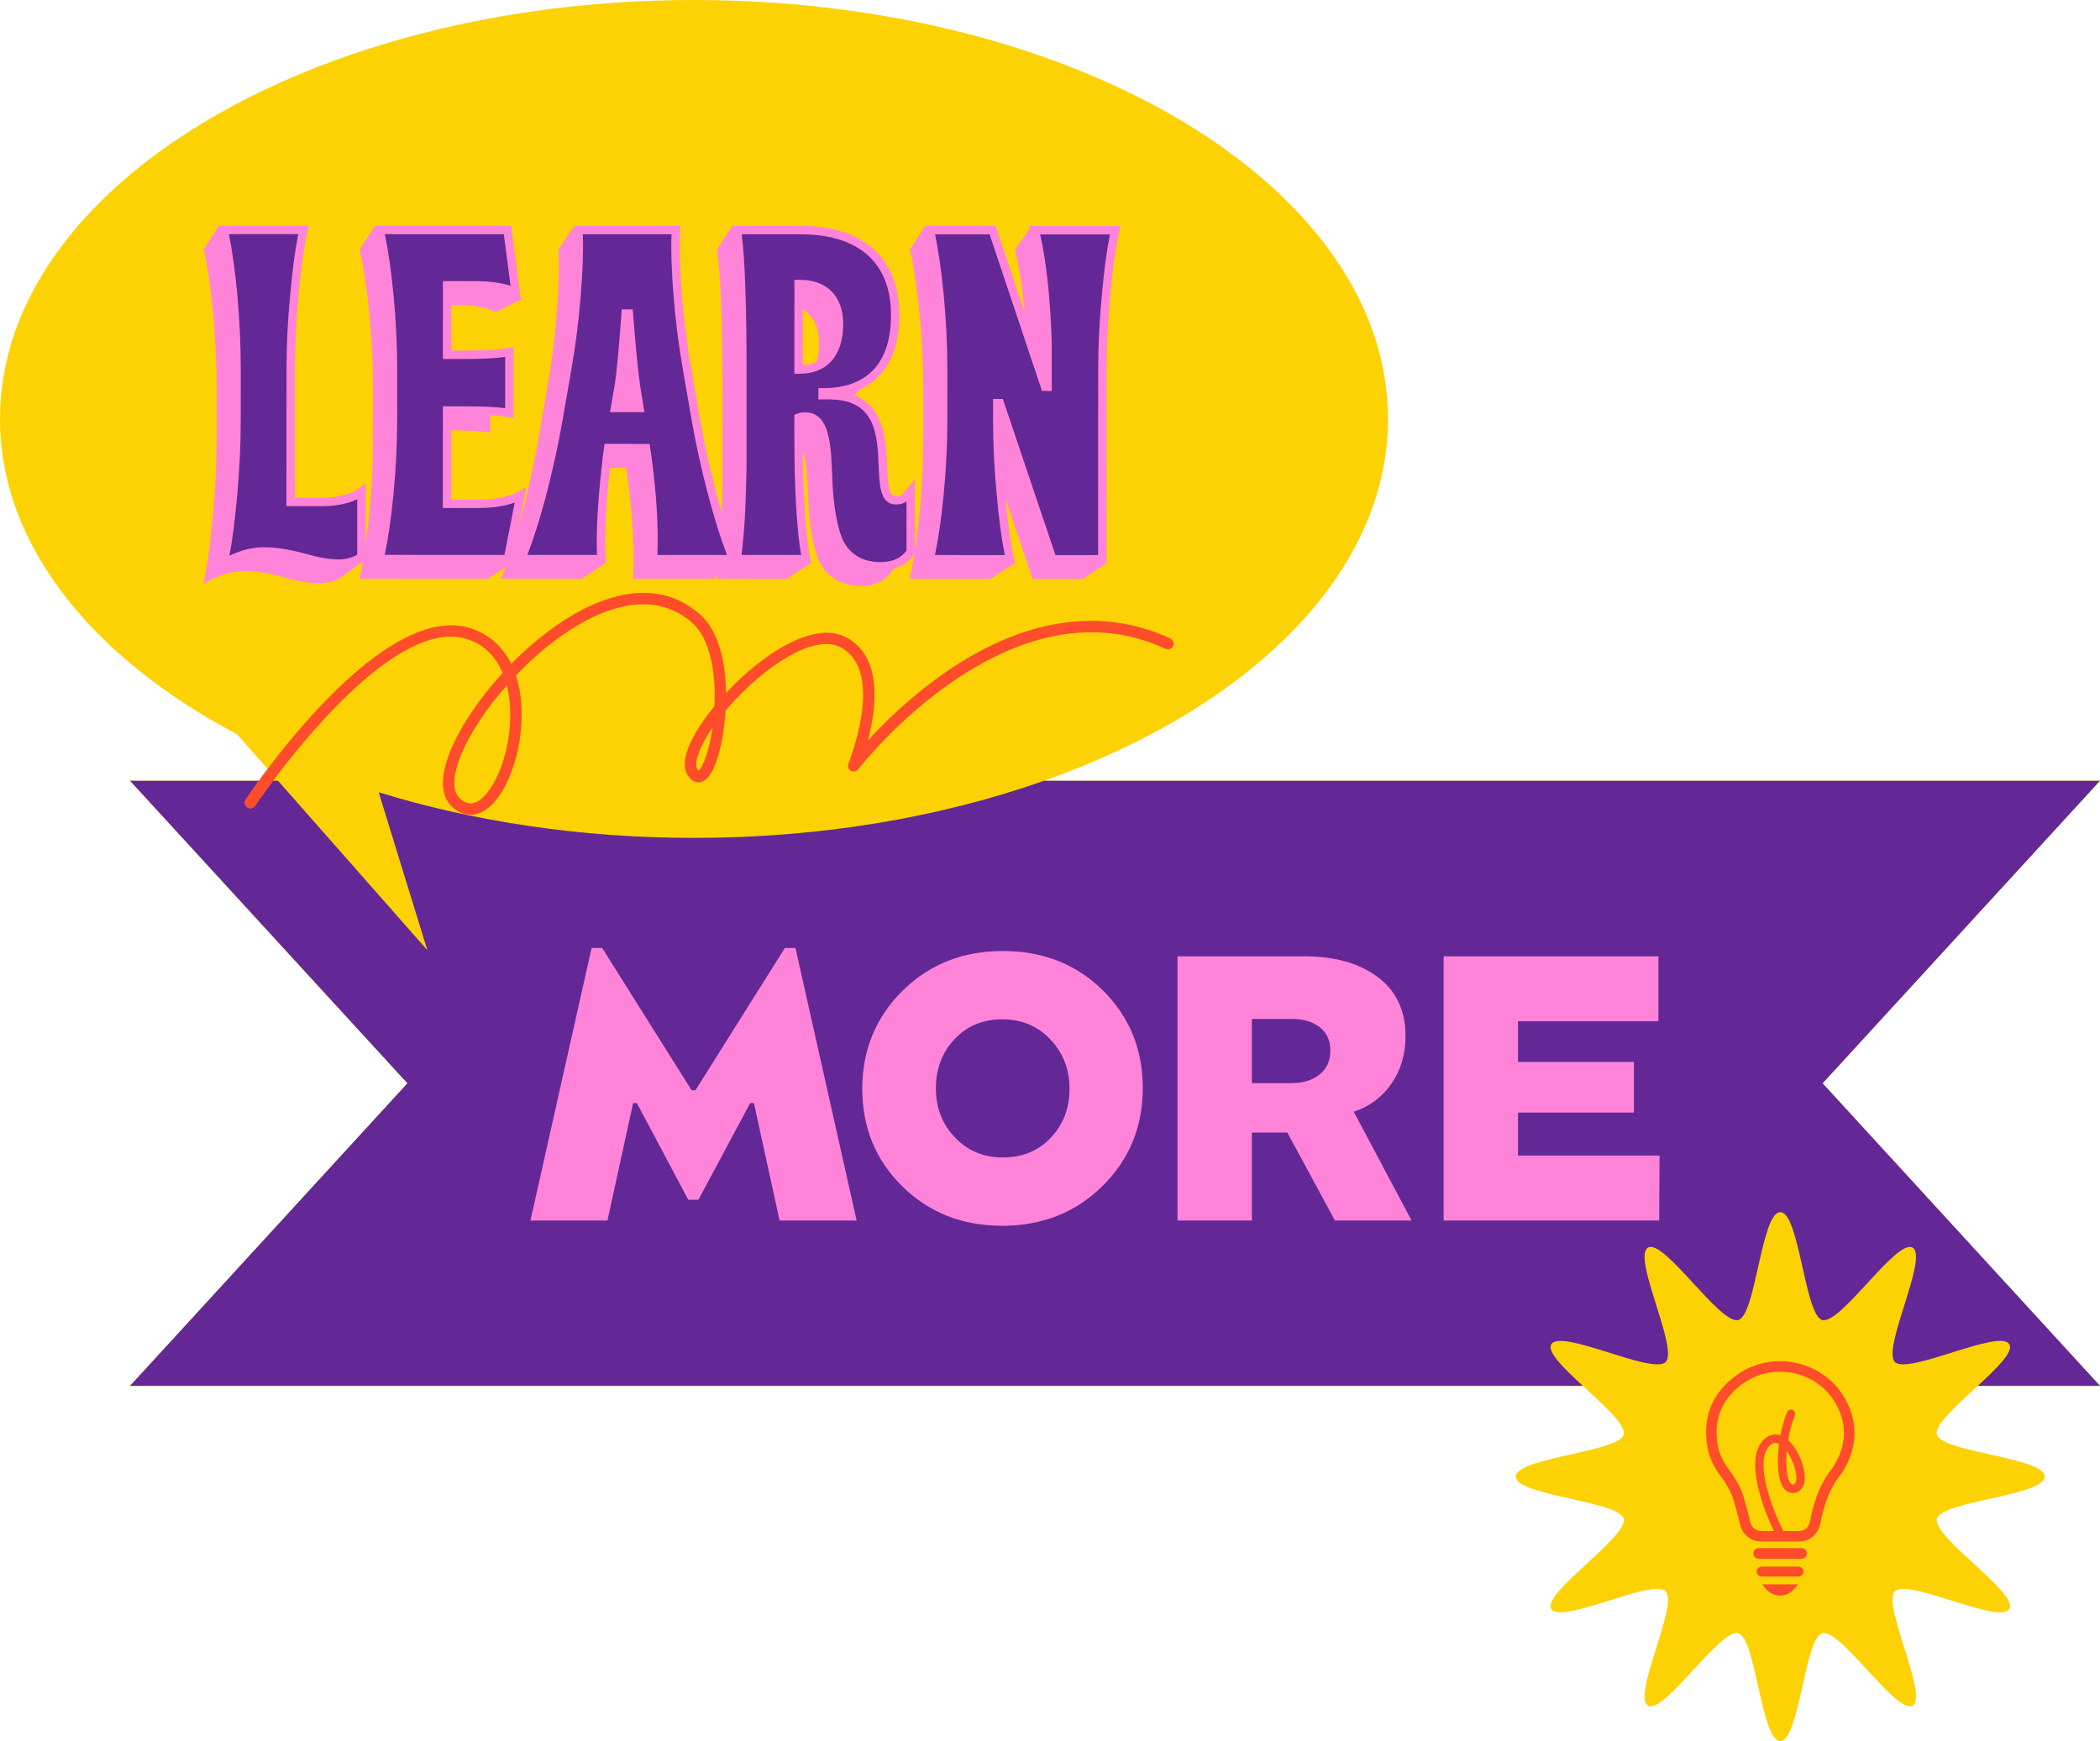
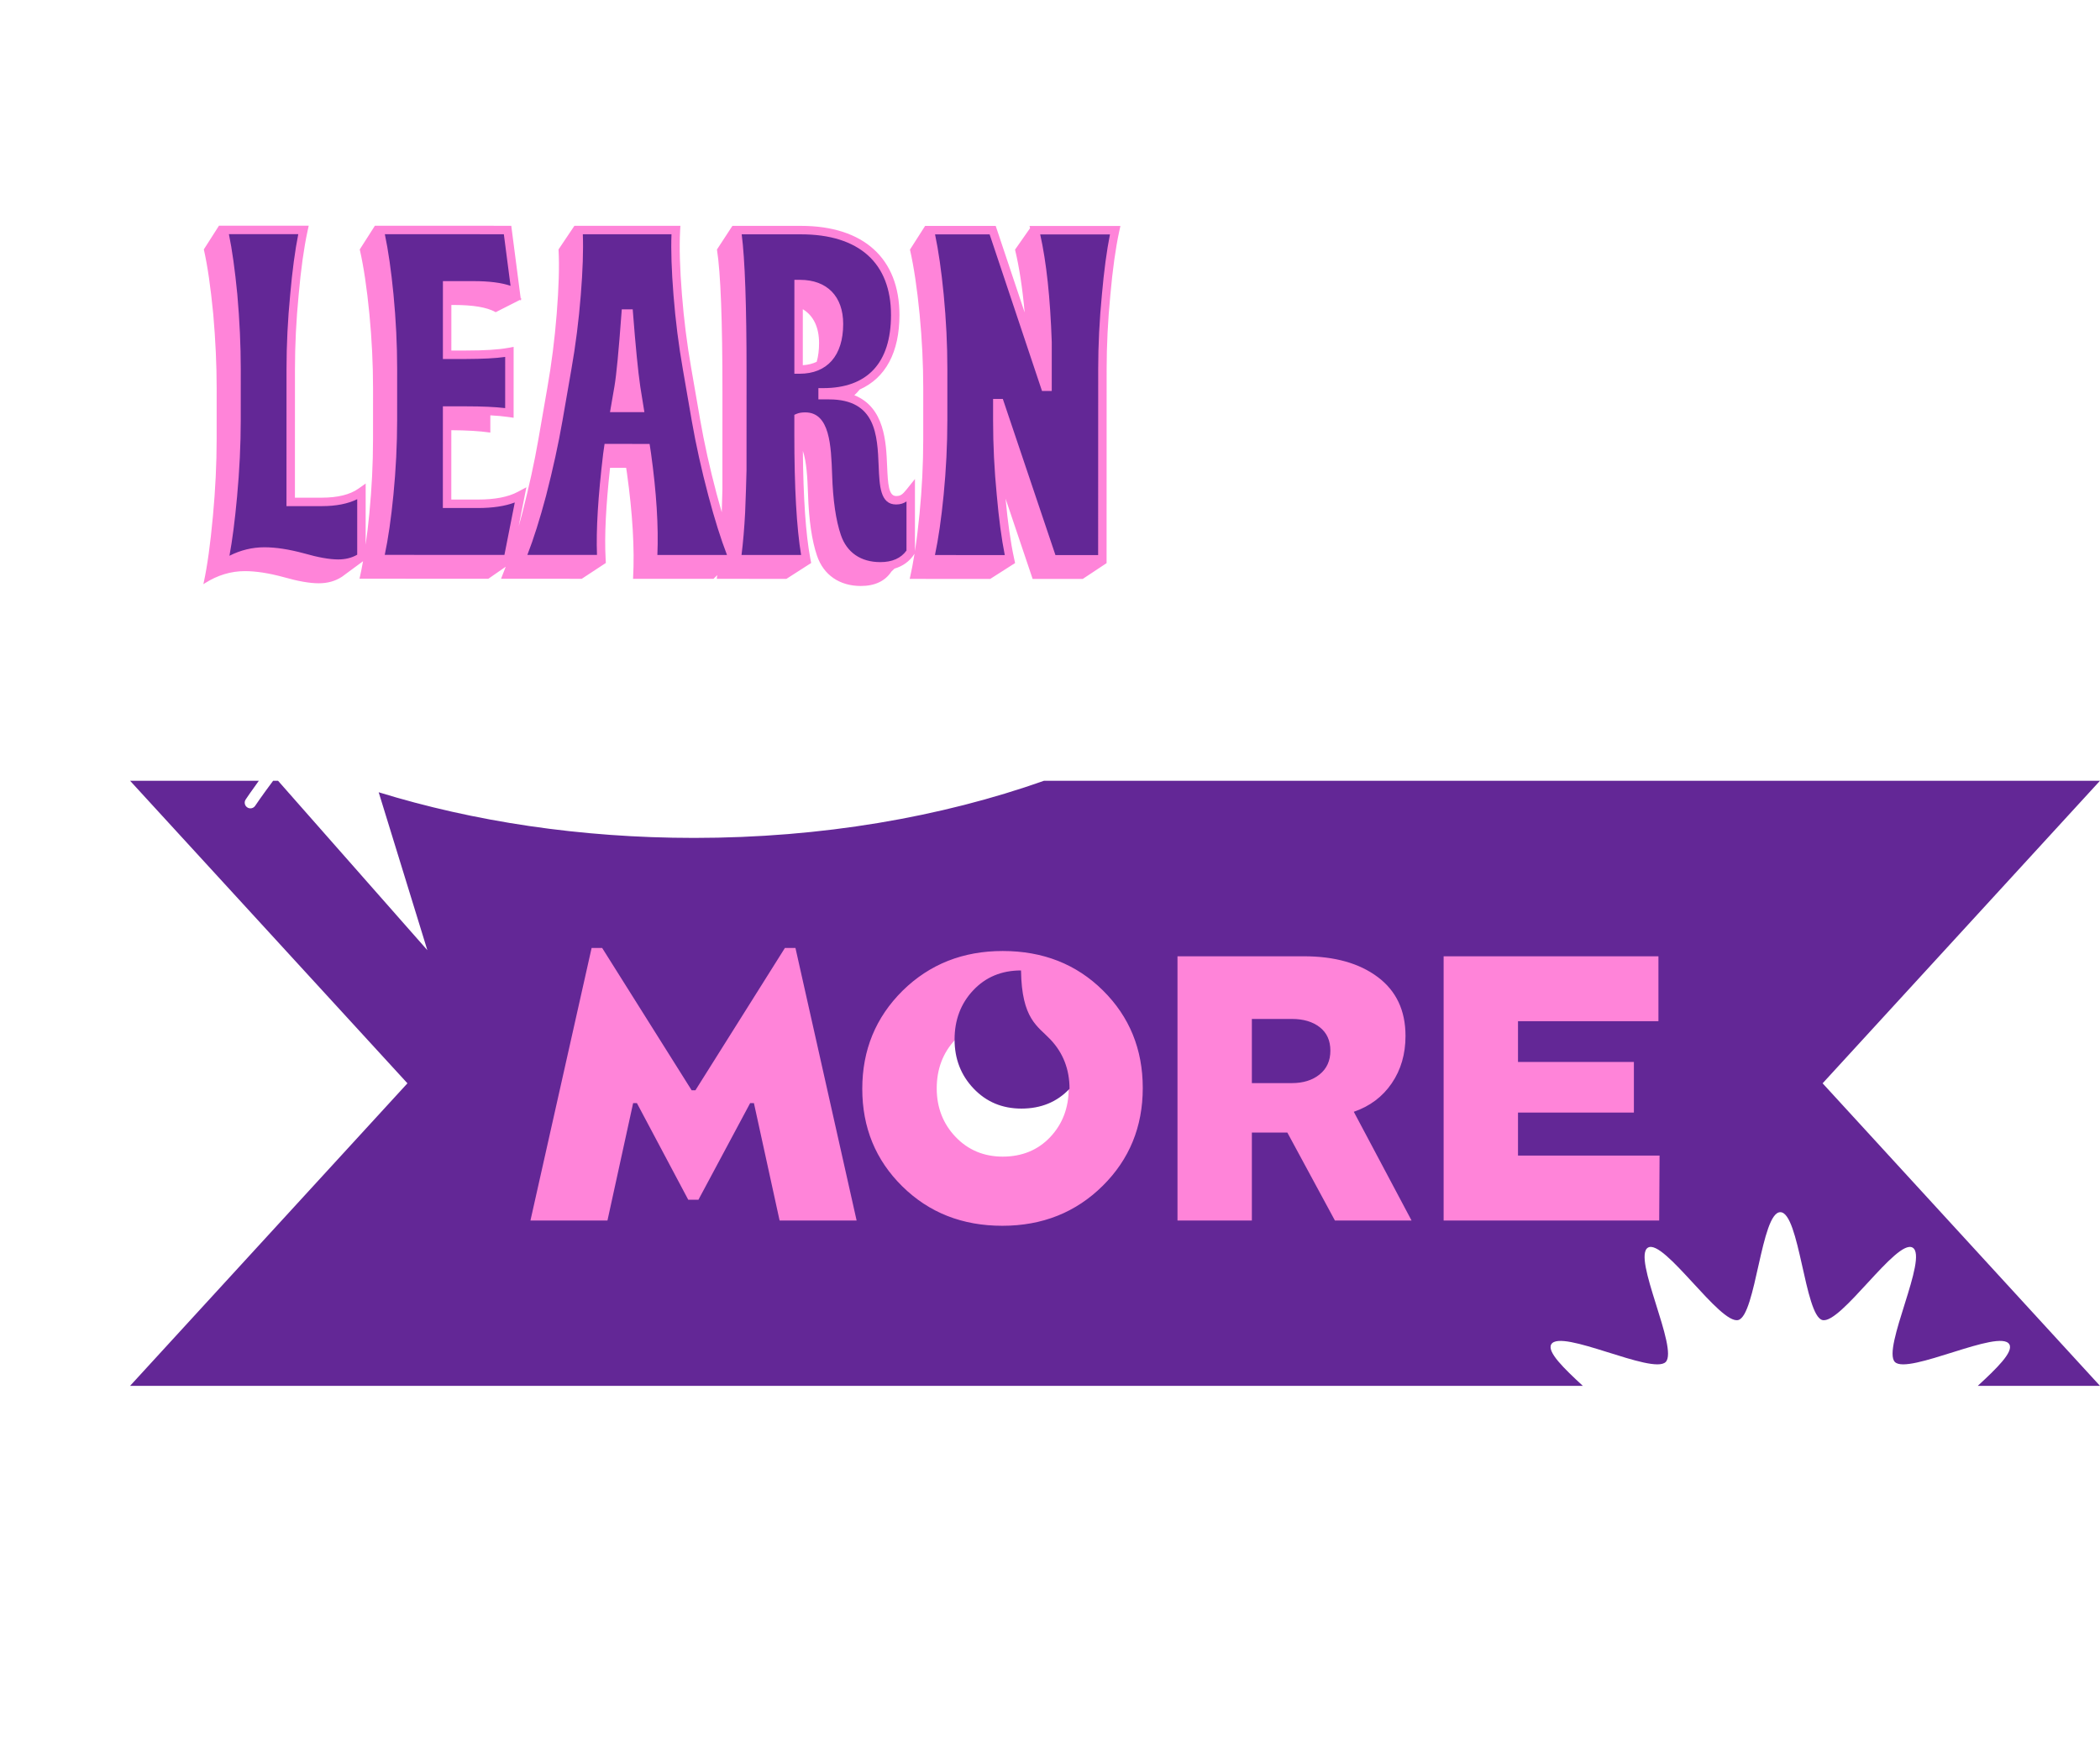
<svg xmlns="http://www.w3.org/2000/svg" height="414.6" preserveAspectRatio="xMidYMid meet" version="1.0" viewBox="0.0 0.0 500.0 414.6" width="500.0" zoomAndPan="magnify">
  <g id="change1_1">
-     <path d="M461.171,341.638c1.121,4.193,25.68,5.453,25.68,10c0,4.547-24.56,5.807-25.68,10 c-1.16,4.339,19.444,17.699,17.246,21.498c-2.229,3.853-24.118-7.335-27.245-4.208 c-3.127,3.127,8.061,25.016,4.207,27.245c-3.799,2.198-17.159-18.406-21.498-17.246 c-4.193,1.121-5.453,25.68-10,25.68c-4.547,0-5.807-24.56-10-25.68c-4.339-1.16-17.699,19.444-21.498,17.246 c-3.853-2.229,7.335-24.118,4.208-27.245c-3.127-3.127-25.016,8.061-27.245,4.208 c-2.198-3.799,18.406-17.159,17.246-21.498c-1.121-4.193-25.68-5.453-25.68-10s24.56-5.807,25.68-10 c0.609-2.279-4.787-7.048-9.728-11.612h-14.748H168.851H30.967l66.043-72.049l-66.043-72.049h30.664 c0.618-0.849,1.317-1.795,2.089-2.816l-7.274-8.255C21.852,156.569,0,129.711,0,99.769C0,44.668,73.979,0,165.238,0 s165.238,44.668,165.238,99.769c0,36.746-32.907,68.846-81.893,86.159H362.116H500l-66.043,72.049L500,330.026h-29.1 C465.958,334.59,460.562,339.359,461.171,341.638z" fill="#FCD205" />
-   </g>
+     </g>
  <g id="change2_1">
-     <path d="M58.87,192.273c0.624,0.416,1.466,0.246,1.881-0.376c0.069-0.103,1.651-2.454,4.281-5.969 c0.175-0.233,0.353-0.471,0.537-0.715c9.474-12.547,30.898-37.936,45.813-32.963 c4.389,1.464,6.891,4.638,8.308,8.001c-0.087,0.095-0.174,0.19-0.261,0.286 c-10.441,11.496-17.837,26.044-11.768,31.607c1.364,1.251,2.871,1.887,4.403,1.887c0.865,0,1.738-0.203,2.597-0.614 c5.719-2.729,10.15-14.597,9.482-25.395c-0.162-2.622-0.603-5.018-1.308-7.162 c12.23-12.815,30.044-23.284,42.105-12.429c4.174,3.756,5.535,11.882,5.181,19.723 c-3.376,4.131-9.125,12.235-6.323,16.56c1.018,1.572,2.206,1.661,2.824,1.576c1.72-0.24,3.13-2.232,4.31-6.088 c0.85-2.777,1.567-6.715,1.833-10.989c0.272-0.322,0.553-0.647,0.842-0.975 c8.258-9.373,19.94-17.261,26.288-14.205c11.176,5.379,2.197,27.596,2.105,27.819 c-0.259,0.63-0.011,1.354,0.579,1.693c0.588,0.337,1.34,0.188,1.753-0.352c0.354-0.462,35.799-46.04,73.174-28.69 c0.68,0.315,1.486,0.02,1.802-0.659c0.316-0.68,0.021-1.486-0.659-1.802 c-16.321-7.578-34.753-4.844-53.3,7.906c-8.216,5.649-14.696,12.008-18.692,16.359 c2.049-7.809,3.606-20.295-5.585-24.719c-7.528-3.625-19.589,4.196-28.2,13.423 c-0.095-7.2-1.669-14.596-6.116-18.598c-13.214-11.891-31.974-1.591-45.034,11.698 c-2.026-4.125-5.242-7.022-9.481-8.435c-16.516-5.511-38.569,20.266-48.522,33.436 c-0.771,1.021-1.471,1.967-2.089,2.816c-1.797,2.469-2.91,4.125-3.136,4.464 C58.079,191.015,58.247,191.857,58.87,192.273z M169.332,175.224c-0.986,5.428-2.401,7.878-3.014,8.326 c-0.057-0.057-0.14-0.153-0.242-0.311c-0.885-1.366,0.189-5.069,3.571-9.971 C169.554,173.932,169.448,174.584,169.332,175.224z M121.436,168.188c0.643,10.388-3.742,20.775-7.943,22.78 c-1.391,0.662-2.661,0.401-3.998-0.824c-3.902-3.577,1.103-15.529,11.18-26.931 C121.138,165.028,121.348,166.769,121.436,168.188z M430.196,369.935c0.005,0.797-0.544,1.292-1.443,1.294 c-1.647,0.002-3.295,0.001-4.942,0.001c-1.63,0-3.259,0.002-4.889-0.001c-0.898-0.002-1.448-0.5-1.441-1.296 c0.007-0.767,0.557-1.27,1.417-1.271c3.295-0.004,6.59-0.004,9.885,0 C429.64,368.663,430.191,369.168,430.196,369.935z M429.403,374.249c-0.004,0.711-0.541,1.189-1.367,1.19 c-2.792,0.005-5.584,0.004-8.375,0.001c-0.855-0.001-1.405-0.496-1.387-1.224 c0.018-0.711,0.543-1.151,1.394-1.153c1.396-0.004,2.792-0.001,4.188-0.001s2.792-0.004,4.188,0.001 C428.876,373.066,429.407,373.536,429.403,374.249z M419.597,377.292c2.846,0,5.615,0,8.479,0 c-1.06,1.584-2.33,2.699-4.267,2.688C421.897,379.968,420.649,378.851,419.597,377.292z M427.856,324.611 c-5.001-1.142-10.22-0.113-14.317,2.823c-5.82,4.17-8.192,9.874-7.051,16.951 c0.395,2.44,1.462,4.807,3.264,7.235c1.571,2.118,2.509,3.873,3.039,5.691c0.476,1.632,1.02,3.559,1.447,5.471 c0.604,2.7,2.572,4.314,5.264,4.316h2.905h5.698c2.812,0,4.81-1.663,5.345-4.448 c0.95-4.94,2.376-8.412,4.625-11.257c0.249-0.315,0.495-0.676,0.754-1.102c3.451-5.68,3.635-11.424,0.546-17.073 C437.001,328.878,432.803,325.74,427.856,324.611z M436.691,348.996c-0.205,0.338-0.394,0.615-0.577,0.848 c-2.511,3.177-4.09,6.981-5.119,12.336c-0.312,1.628-1.258,2.42-2.891,2.42h-3.51 c-2.286-4.495-7.02-16.176-3.386-20.183c0.767-0.845,1.501-1.02,2.375-0.575c-0.589,4.444-0.259,8.604,1.079,10.486 c0.736,1.037,1.63,1.222,2.225,1.203c1.381-0.052,2.362-0.927,2.692-2.402c0.618-2.756-1.145-7.798-3.83-10.191 c0.332-1.987,0.857-4.025,1.59-5.898c0.201-0.515-0.054-1.095-0.567-1.296c-0.516-0.202-1.095,0.054-1.296,0.567 c-0.677,1.731-1.2,3.615-1.563,5.501c-1.496-0.519-2.966-0.085-4.186,1.262 c-4.61,5.084,0.776,17.603,2.642,21.526h-2.863c-1.525-0.001-2.477-0.796-2.827-2.361 c-0.442-1.981-1-3.955-1.486-5.625c-0.609-2.088-1.699-4.147-3.432-6.482c-1.557-2.099-2.474-4.108-2.803-6.144 c-0.979-6.062,1.054-10.948,6.039-14.521c2.573-1.844,5.666-2.81,8.827-2.81c1.157,0,2.324,0.13,3.478,0.393 c4.248,0.97,7.85,3.656,9.881,7.37C439.81,339.228,439.647,344.133,436.691,348.996z M425.419,345.552 c1.553,2.124,2.596,5.421,2.21,7.14c-0.169,0.755-0.51,0.83-0.815,0.842c-0.074-0.001-0.255,0.01-0.52-0.363 C425.442,351.974,425.123,349.005,425.419,345.552z" fill="#FF4C2A" />
-   </g>
+     </g>
  <g id="change3_1">
    <path d="M238.649,292.106c-9.539,0-17.6-3.18-23.959-9.451c-6.361-6.271-9.587-14.136-9.587-23.377 c-0.001-9.241,3.255-17.151,9.677-23.512c6.42-6.302,14.481-9.496,23.959-9.496 c9.596,0,17.672,3.18,24.004,9.451c6.331,6.272,9.542,14.138,9.542,23.377s-3.226,17.12-9.587,23.422 C256.278,288.881,248.187,292.106,238.649,292.106z M238.649,242.94c-4.535,0-8.312,1.566-11.225,4.656 c-2.916,3.093-4.394,6.993-4.394,11.593c0,4.541,1.508,8.426,4.483,11.547c2.971,3.119,6.748,4.701,11.226,4.701 c4.596,0,8.402-1.566,11.315-4.655c2.916-3.094,4.394-6.964,4.394-11.503c0-4.538-1.509-8.438-4.484-11.593 C246.991,244.536,243.184,242.94,238.649,242.94z M343.522,290.848v-63.318h51.544v15.86h-33.437v9.307h27.594 v12.445h-27.594v9.846h33.707l-0.092,15.86H343.522z M317.717,290.848l-11.325-20.942h-8.129v20.942h-18.108v-63.318 h30.311c7.318,0,13.271,1.677,17.692,4.983c4.436,3.32,6.686,8.091,6.686,14.182 c0,4.337-1.115,8.17-3.315,11.393c-2.161,3.168-5.159,5.45-8.912,6.786l13.8,25.975H317.717z M307.59,257.729 c2.639,0,4.818-0.68,6.479-2.022c1.651-1.331,2.488-3.185,2.488-5.509c0-2.32-0.821-4.143-2.441-5.415 c-1.636-1.284-3.832-1.935-6.526-1.935h-9.327v14.88H307.59z M185.457,290.848l-6.112-27.953h-0.618 l-12.315,23.01h-2.666l-12.224-23.01h-0.618l-6.112,27.953h-18.748l14.651-65.296h2.788l21.302,33.886h0.679 l21.302-33.886h2.787l14.651,65.296H185.457z M204.956,139.547c-5.083-0.002-8.887-2.636-10.436-7.227 c-1.219-3.567-1.937-8.484-2.132-14.613c-0.149-4.124-0.352-7.782-1.231-10.322 c0.107,11.287,0.696,19.857,1.751,25.482l0.227,1.204l-5.891,3.78l-16.587-0.006c0,0,0.086-0.66,0.113-0.882 l-0.894,0.882l-19.155-0.006l0.012-0.211c0.382-6.878-0.11-15.284-1.462-24.983l-0.191-1.246l-3.828-0.002 c-1.002,9.142-1.349,16.209-1.061,21.599l0.056,1.068l-5.737,3.772l-19.221-0.007l0.113-0.276 c0.337-0.82,0.677-1.691,1.012-2.597l-4.146,2.872l-30.677-0.01l0.056-0.245c0.268-1.164,0.532-2.481,0.787-3.921 l-5,3.689c-1.609,1.054-3.426,1.564-5.564,1.564c-2.142-0.001-4.967-0.5-8.402-1.482 c-3.514-0.95-6.51-1.412-9.157-1.413c-3.321,0-6.509,0.96-9.488,2.854l-0.404,0.257l0.102-0.468 c0.848-3.916,1.562-9.097,2.182-15.839c0.58-6.248,0.875-12.35,0.877-18.134l0.003-12.266 c0.002-5.492-0.271-11.41-0.81-17.59c-0.63-6.488-1.358-11.509-2.227-15.347l-0.018-0.082l3.609-5.647 l21.363,0.007l-0.29,1.338c-0.858,3.959-1.568,9.067-2.11,15.181c-0.578,5.973-0.871,11.882-0.873,17.564 l-0.01,30.677l6.363,0.002c3.796,0,6.732-0.719,8.74-2.138l1.743-1.231l-0.005,14.564 c0.323-2.283,0.618-4.772,0.877-7.433c0.581-5.943,0.875-11.861,0.877-17.588l0.004-12.266 c0.002-5.716-0.29-11.652-0.867-17.644c-0.598-6.155-1.365-11.301-2.28-15.294l-0.019-0.082l3.608-5.647 l32.47,0.01l2.244,17.293l0.272,0.127l-0.239,0.121l0.033,0.252l-0.253-0.14l-5.765,2.923l-0.093-0.052 c-2.028-1.121-5.277-1.667-9.934-1.669l-0.528-0.001l-0.003,10.851l3.475,0.001c4.426,0,7.789-0.213,10.047-0.633 l1.306-0.243l-0.005,16.89l-1.264-0.185c-1.203-0.175-2.641-0.309-4.277-0.398l-0.002,4.116l-0.229-0.034 c-2.271-0.332-5.235-0.509-9.057-0.54l-0.005,16.513l6.254,0.002c4.133,0,7.257-0.598,9.567-1.829l2.054-1.094 l-1.833,9.287c0.273-0.966,0.544-1.954,0.812-2.961c1.663-6.472,2.929-12.261,3.872-17.698l2.129-12.265 c1.01-5.711,1.763-11.646,2.238-17.643c0.508-6.352,0.652-11.354,0.441-15.292l-0.003-0.067l3.781-5.628 l25.231,0.007l-0.064,1.165c-0.211,3.891-0.071,8.854,0.43,15.171c0.469,5.959,1.214,11.866,2.216,17.559l2.124,12.27 c0.97,5.561,2.282,11.472,3.898,17.569c0.403,1.52,0.82,3.021,1.245,4.479c0.072-2.099,0.125-3.923,0.158-5.451 l0.006-23.218c0.005-16.922-0.43-28.302-1.295-33.824l-0.012-0.076l3.682-5.639l16.321,0.004 c14.906,0.004,23.453,7.742,23.45,21.228c-0.003,8.852-3.281,14.99-9.478,17.75 c-0.349,0.454-0.789,0.92-1.264,1.352c7.229,2.863,7.575,11.253,7.804,16.831 c0.184,4.447,0.386,7.172,2.146,7.173c1.005,0,1.476-0.299,2.518-1.601l1.967-2.457l-0.005,17.174 c0.411-2.673,0.777-5.654,1.097-8.92c0.58-5.943,0.875-11.86,0.877-17.588l0.003-12.266 c0.002-5.716-0.29-11.652-0.867-17.644c-0.597-6.154-1.364-11.3-2.279-15.293l-0.019-0.082l3.607-5.647 l16.812,0.004l6.893,20.61c-0.527-5.813-1.29-10.81-2.272-14.875l-0.021-0.087l3.579-5.114l-0.127-0.529 l21.634,0.007l-0.29,1.338c-0.856,3.95-1.566,9.058-2.11,15.181c-0.578,5.979-0.872,11.888-0.874,17.564 l-0.014,46.204l-5.683,3.768l-11.924-0.005l-6.446-19.13c0.525,5.639,1.198,10.383,2.003,14.115l0.267,1.231 l-5.925,3.782l-19.171-0.007l0.056-0.245c0.393-1.706,0.758-3.625,1.096-5.745l-0.085,0.128 c-1.107,1.679-2.682,2.827-4.682,3.412l-0.744,0.707c-1.484,2.263-3.942,3.43-7.272,3.43H204.956z M191.724,98.005c6.061,0.001,6.351,8.01,6.605,15.076c0.192,6.003,0.887,10.793,2.064,14.239 c1.38,4.09,4.647,6.341,9.201,6.342c2.733,0,4.763-0.88,6.037-2.618l0.004-11.277 c-0.667,0.382-1.415,0.569-2.272,0.569c-3.971-0.001-4.157-4.512-4.354-9.288 c-0.304-7.377-0.648-15.734-11.613-15.738l-2.74-0.002V92.228h1.323c10.443,0,15.96-5.95,15.964-17.206 c0.004-12.26-7.539-19.015-21.24-19.019l-13.884-0.004c0.756,5.96,1.136,16.975,1.131,32.75l-0.007,23.223 c-0.056,2.6-0.168,6.006-0.332,10.128c-0.19,3.602-0.47,6.918-0.832,9.864l13.729,0.004 c-1.053-6.442-1.584-16.064-1.58-28.606l0.001-4.707l0.67-0.287C190.158,98.127,190.873,98.005,191.724,98.005 L191.724,98.005z M62.95,130.129c2.759,0.001,5.866,0.477,9.498,1.458c3.333,0.953,6.037,1.435,8.053,1.435 c1.663,0,3.085-0.341,4.347-1.042l0.004-12.79c-2.188,1.021-4.965,1.539-8.259,1.539l-8.586-0.002l0.01-32.886 c0.002-5.758,0.298-11.736,0.882-17.769c0.491-5.532,1.122-10.277,1.875-14.107l-16.029-0.006 c0.753,3.695,1.395,8.332,1.962,14.163c0.544,6.218,0.819,12.178,0.817,17.715l-0.003,12.266 c-0.002,5.827-0.299,11.969-0.882,18.255c-0.51,5.544-1.08,10.01-1.738,13.634 c2.564-1.237,5.267-1.864,8.04-1.864H62.95z M261.261,131.99l0.014-44.087c0.002-5.757,0.3-11.735,0.884-17.769 c0.488-5.519,1.119-10.264,1.875-14.107L247.915,56.021c1.456,6.603,2.341,14.935,2.705,25.461l-0.002,11.828h-2.664 l-12.472-37.293l-12.606-0.004c0.798,3.833,1.474,8.578,2.011,14.108c0.581,6.032,0.875,12.011,0.873,17.77 l-0.004,12.266c-0.002,5.771-0.299,11.732-0.883,17.716c-0.541,5.539-1.221,10.282-2.021,14.105l16.135,0.006 c-0.752-3.837-1.379-8.585-1.866-14.118c-0.581-5.978-0.874-11.935-0.872-17.705l0.002-5.356h2.661l12.527,37.182 L261.261,131.99z M172.805,131.962c-1.425-3.713-2.885-8.381-4.343-13.878c-1.633-6.162-2.958-12.136-3.939-17.757 l-2.123-12.268c-1.013-5.753-1.768-11.73-2.243-17.766c-0.462-5.822-0.621-10.503-0.485-14.3l-20.695-0.007 c0.132,3.8-0.03,8.482-0.495,14.302c-0.477,6.031-1.235,12.008-2.254,17.765l-2.128,12.262 c-0.95,5.475-2.224,11.298-3.894,17.802c-1.445,5.432-2.909,10.082-4.353,13.83l16.079,0.005 c-0.213-5.977,0.272-13.811,1.482-23.939l0.358-2.501l11.065,0.004l0.361,2.354 c1.289,9.245,1.804,17.346,1.531,24.085L172.805,131.962z M119.934,131.945l2.367-11.981 c-2.324,0.816-5.135,1.213-8.578,1.213l-8.481-0.002l0.007-24.614l5.684,0.001c3.759,0.002,6.753,0.132,9.144,0.398 l0.005-11.735c-2.218,0.299-5.134,0.447-9.144,0.462l-5.685-0.001l0.006-18.945l7.373,0.002 c3.697,0.002,6.544,0.341,8.688,1.034l-1.531-11.796l-27.913-0.01c0.798,3.832,1.475,8.577,2.012,14.108 c0.581,6.039,0.875,12.017,0.873,17.77l-0.003,12.266c-0.002,5.777-0.299,11.737-0.883,17.716 c-0.541,5.534-1.221,10.278-2.021,14.105L119.934,131.945z M145.002,98.348l1.098-6.363 c0.468-2.753,1.002-8.314,1.682-17.5l0.076-1.023h2.975l0.079,1.019c0.613,7.942,1.211,14.005,1.73,17.533 l1.02,6.335L145.002,98.348z M188.933,89.202l0.006-22.761h1.54c6.563,0.002,10.48,4.002,10.479,10.703 c-0.003,7.663-3.863,12.058-10.589,12.058H188.933z M191.142,86.97c1.24-0.078,2.353-0.353,3.315-0.82 c0.37-1.309,0.558-2.797,0.559-4.426c0.001-3.78-1.335-6.568-3.87-8.088L191.142,86.97z" fill="#FF84D9" />
  </g>
  <g id="change4_1">
-     <path d="M369.346,320.14c2.229-3.853,24.118,7.335,27.245,4.208 c3.127-3.127-8.061-25.016-4.208-27.245c3.799-2.198,17.159,18.406,21.498,17.246 c4.193-1.121,5.453-25.68,10-25.68s5.807,24.56,10,25.68c4.339,1.16,17.699-19.444,21.498-17.246 c3.853,2.229-7.335,24.118-4.208,27.245c3.127,3.127,25.016-8.061,27.245-4.207 c1.043,1.803-3.052,5.761-7.518,9.886H500l-66.043-72.049L500,185.928H362.116H248.583 c-24.469,8.648-52.945,13.61-83.345,13.61c-27.033,0-52.548-3.921-75.075-10.87l11.588,37.609l-35.551-40.349 h-1.167c-2.63,3.515-4.213,5.866-4.281,5.969c-0.416,0.623-1.257,0.792-1.881,0.376 c-0.624-0.416-0.792-1.258-0.376-1.881c0.226-0.339,1.339-1.995,3.136-4.464H30.967l66.043,72.049l-66.043,72.049 h137.884H362.116h14.748C372.398,325.901,368.303,321.943,369.346,320.14z M185.618,290.648l-6.112-27.953h-0.898 l-12.314,23.01h-2.426l-12.224-23.01h-0.899l-6.112,27.953h-18.336l14.561-64.896h2.517l21.302,33.886h0.899 l21.302-33.886h2.516l14.561,64.896H185.618z M262.559,282.378c-6.412,6.352-14.381,9.528-23.909,9.528 c-9.528,0-17.468-3.131-23.819-9.393c-6.352-6.261-9.528-14.006-9.528-23.234 c-0-9.227,3.204-17.018,9.618-23.37c6.411-6.292,14.35-9.438,23.819-9.438c9.587,0,17.541,3.132,23.864,9.393 c6.322,6.262,9.483,14.008,9.483,23.235C272.086,268.327,268.91,276.086,262.559,282.378z M317.836,290.648 l-11.326-20.943h-8.448v20.943h-17.707v-62.918h30.111c7.31,0,13.168,1.648,17.572,4.944 c4.404,3.295,6.606,7.97,6.606,14.022c0,4.314-1.093,8.075-3.28,11.28c-2.188,3.206-5.199,5.469-9.033,6.786 l13.752,25.887H317.836z M343.721,290.647v-62.918h51.144v15.46h-33.437v9.707h27.594v12.045h-27.594v10.247h33.706 l-0.09,15.46H343.721z M250.11,247.548c3.025,3.206,4.539,7.117,4.539,11.731c0,4.614-1.483,8.493-4.449,11.64 c-2.966,3.146-6.786,4.718-11.46,4.718c-4.555,0-8.345-1.586-11.37-4.763c-3.027-3.175-4.539-7.07-4.539-11.685 c0-4.674,1.483-8.584,4.449-11.73c2.966-3.146,6.755-4.719,11.37-4.719 C243.264,242.739,247.084,244.344,250.11,247.548z M316.758,250.2c0,2.398-0.854,4.286-2.562,5.663 c-1.707,1.379-3.909,2.067-6.606,2.067h-9.528v-15.28h9.528c2.755,0,4.973,0.661,6.651,1.978 C315.918,245.946,316.758,247.804,316.758,250.2z M54.499,55.76l16.519,0.006 c-0.774,3.87-1.419,8.684-1.919,14.326c-0.583,6.023-0.88,11.995-0.881,17.75l-0.01,32.686l8.372,0.002 c0.004,0,0.009,0,0.013,0c3.417,0,6.253-0.556,8.459-1.657l-0.004,13.225c-1.316,0.756-2.807,1.125-4.542,1.125 c-0.002,0-0.004,0-0.005,0c-2.033-0.001-4.755-0.485-8.091-1.44l-0.013-0.004 c-3.613-0.975-6.703-1.45-9.447-1.451c-0.004,0-0.007,0-0.01,0c-2.877,0-5.663,0.678-8.309,2.021 c0.687-3.679,1.282-8.289,1.808-14.009c0.583-6.282,0.88-12.417,0.881-18.237l0.004-12.266 c0.002-5.527-0.272-11.478-0.816-17.695C55.932,64.209,55.273,59.487,54.499,55.76z M91.628,55.772l28.335,0.01 l1.595,12.289c-2.149-0.754-5.093-1.124-8.927-1.126l-7.174-0.002l-0.005,18.545l5.484,0.001 c3.924-0.015,7.02-0.16,9.345-0.492l-0.005,12.189c-2.417-0.282-5.489-0.42-9.343-0.422l-5.484-0.001 l-0.007,24.214l8.264,0.002c0.006,0,0.011,0,0.018,0c3.568,0,6.483-0.434,8.842-1.322l-2.467,12.49l-28.494-0.01 c0.821-3.859,1.516-8.67,2.068-14.325c0.584-5.977,0.881-11.93,0.882-17.696l0.004-12.266 c0.002-5.748-0.291-11.72-0.872-17.75C93.138,64.451,92.447,59.639,91.628,55.772z M138.283,70.273 c-0.477,6.027-1.235,11.998-2.251,17.747l-2.129,12.262c-0.949,5.47-2.221,11.288-3.891,17.786 c-1.48,5.56-2.974,10.286-4.452,14.079l16.579,0.005c-0.231-5.987,0.252-13.891,1.473-24.115l0.333-2.325 l10.719,0.004l0.335,2.185c1.302,9.338,1.812,17.488,1.52,24.254l16.577,0.006 c-1.458-3.758-2.949-8.502-4.441-14.13c-1.632-6.156-2.956-12.125-3.936-17.739l-2.123-12.268 c-1.011-5.743-1.766-11.715-2.241-17.747c-0.468-5.906-0.625-10.659-0.477-14.485l-21.11-0.007 C138.915,59.619,138.755,64.371,138.283,70.273z M145.239,98.147l1.057-6.128c0.469-2.76,1.004-8.328,1.684-17.52 l0.062-0.837h2.604l0.065,0.835c0.613,7.941,1.212,14.009,1.732,17.547l0.983,6.106L145.239,98.147z M177.75,88.748 l-0.007,23.223c-0.056,2.598-0.167,5.997-0.331,10.12c-0.195,3.698-0.484,7.078-0.859,10.071l14.191,0.005 c-1.077-6.433-1.62-16.114-1.615-28.807l0.001-4.575l0.548-0.235c0.534-0.23,1.222-0.345,2.046-0.345 c5.869,0.001,6.154,7.908,6.405,14.884c0.193,6.022,0.89,10.831,2.074,14.296l0.001,0.004 c1.409,4.173,4.743,6.473,9.39,6.474c0.002,0,0.003,0,0.004,0c2.827,0,4.922-0.926,6.234-2.753l0.004-11.705 c-0.648,0.449-1.427,0.731-2.472,0.731c-0.001,0-0.002,0-0.004,0c-3.776-0.001-3.958-4.42-4.151-9.099 c-0.307-7.463-0.656-15.922-11.813-15.926l-2.539-0.002v-2.681h1.123c0.003,0,0.007,0,0.009,0 c10.566,0,16.151-6.019,16.156-17.406c0.004-12.389-7.611-19.214-21.44-19.219l-14.112-0.004 C177.365,61.696,177.755,72.767,177.75,88.748z M190.37,89.002c-0.002,0-0.003,0-0.004,0h-1.232l0.006-22.361h1.341 c6.438,0.002,10.28,3.929,10.278,10.503C200.756,84.68,196.969,89.002,190.37,89.002z M222.63,55.813 l12.997,0.004l12.472,37.292h2.319l0.002-11.62c-0.367-10.628-1.269-19.043-2.754-25.668l16.611,0.006 c-0.773,3.864-1.419,8.677-1.919,14.326c-0.584,6.029-0.881,12.001-0.882,17.75l-0.014,44.288l-10.165-0.004 l-12.527-37.182h-2.318l-0.001,5.157c-0.002,5.765,0.291,11.718,0.871,17.687 c0.497,5.649,1.139,10.465,1.911,14.335l-16.625-0.006c0.821-3.859,1.516-8.67,2.069-14.325 c0.584-5.977,0.881-11.93,0.882-17.696l0.004-12.266c0.002-5.748-0.291-11.72-0.872-17.75 C224.14,64.492,223.448,59.68,222.63,55.813z" fill="#632796" />
+     <path d="M369.346,320.14c2.229-3.853,24.118,7.335,27.245,4.208 c3.127-3.127-8.061-25.016-4.208-27.245c3.799-2.198,17.159,18.406,21.498,17.246 c4.193-1.121,5.453-25.68,10-25.68s5.807,24.56,10,25.68c4.339,1.16,17.699-19.444,21.498-17.246 c3.853,2.229-7.335,24.118-4.208,27.245c3.127,3.127,25.016-8.061,27.245-4.207 c1.043,1.803-3.052,5.761-7.518,9.886H500l-66.043-72.049L500,185.928H362.116H248.583 c-24.469,8.648-52.945,13.61-83.345,13.61c-27.033,0-52.548-3.921-75.075-10.87l11.588,37.609l-35.551-40.349 h-1.167c-2.63,3.515-4.213,5.866-4.281,5.969c-0.416,0.623-1.257,0.792-1.881,0.376 c-0.624-0.416-0.792-1.258-0.376-1.881c0.226-0.339,1.339-1.995,3.136-4.464H30.967l66.043,72.049l-66.043,72.049 h137.884H362.116h14.748C372.398,325.901,368.303,321.943,369.346,320.14z M185.618,290.648l-6.112-27.953h-0.898 l-12.314,23.01h-2.426l-12.224-23.01h-0.899l-6.112,27.953h-18.336l14.561-64.896h2.517l21.302,33.886h0.899 l21.302-33.886h2.516l14.561,64.896H185.618z M262.559,282.378c-6.412,6.352-14.381,9.528-23.909,9.528 c-9.528,0-17.468-3.131-23.819-9.393c-6.352-6.261-9.528-14.006-9.528-23.234 c-0-9.227,3.204-17.018,9.618-23.37c6.411-6.292,14.35-9.438,23.819-9.438c9.587,0,17.541,3.132,23.864,9.393 c6.322,6.262,9.483,14.008,9.483,23.235C272.086,268.327,268.91,276.086,262.559,282.378z M317.836,290.648 l-11.326-20.943h-8.448v20.943h-17.707v-62.918h30.111c7.31,0,13.168,1.648,17.572,4.944 c4.404,3.295,6.606,7.97,6.606,14.022c0,4.314-1.093,8.075-3.28,11.28c-2.188,3.206-5.199,5.469-9.033,6.786 l13.752,25.887H317.836z M343.721,290.647v-62.918h51.144v15.46h-33.437v9.707h27.594v12.045h-27.594v10.247h33.706 l-0.09,15.46H343.721z M250.11,247.548c3.025,3.206,4.539,7.117,4.539,11.731c-2.966,3.146-6.786,4.718-11.46,4.718c-4.555,0-8.345-1.586-11.37-4.763c-3.027-3.175-4.539-7.07-4.539-11.685 c0-4.674,1.483-8.584,4.449-11.73c2.966-3.146,6.755-4.719,11.37-4.719 C243.264,242.739,247.084,244.344,250.11,247.548z M316.758,250.2c0,2.398-0.854,4.286-2.562,5.663 c-1.707,1.379-3.909,2.067-6.606,2.067h-9.528v-15.28h9.528c2.755,0,4.973,0.661,6.651,1.978 C315.918,245.946,316.758,247.804,316.758,250.2z M54.499,55.76l16.519,0.006 c-0.774,3.87-1.419,8.684-1.919,14.326c-0.583,6.023-0.88,11.995-0.881,17.75l-0.01,32.686l8.372,0.002 c0.004,0,0.009,0,0.013,0c3.417,0,6.253-0.556,8.459-1.657l-0.004,13.225c-1.316,0.756-2.807,1.125-4.542,1.125 c-0.002,0-0.004,0-0.005,0c-2.033-0.001-4.755-0.485-8.091-1.44l-0.013-0.004 c-3.613-0.975-6.703-1.45-9.447-1.451c-0.004,0-0.007,0-0.01,0c-2.877,0-5.663,0.678-8.309,2.021 c0.687-3.679,1.282-8.289,1.808-14.009c0.583-6.282,0.88-12.417,0.881-18.237l0.004-12.266 c0.002-5.527-0.272-11.478-0.816-17.695C55.932,64.209,55.273,59.487,54.499,55.76z M91.628,55.772l28.335,0.01 l1.595,12.289c-2.149-0.754-5.093-1.124-8.927-1.126l-7.174-0.002l-0.005,18.545l5.484,0.001 c3.924-0.015,7.02-0.16,9.345-0.492l-0.005,12.189c-2.417-0.282-5.489-0.42-9.343-0.422l-5.484-0.001 l-0.007,24.214l8.264,0.002c0.006,0,0.011,0,0.018,0c3.568,0,6.483-0.434,8.842-1.322l-2.467,12.49l-28.494-0.01 c0.821-3.859,1.516-8.67,2.068-14.325c0.584-5.977,0.881-11.93,0.882-17.696l0.004-12.266 c0.002-5.748-0.291-11.72-0.872-17.75C93.138,64.451,92.447,59.639,91.628,55.772z M138.283,70.273 c-0.477,6.027-1.235,11.998-2.251,17.747l-2.129,12.262c-0.949,5.47-2.221,11.288-3.891,17.786 c-1.48,5.56-2.974,10.286-4.452,14.079l16.579,0.005c-0.231-5.987,0.252-13.891,1.473-24.115l0.333-2.325 l10.719,0.004l0.335,2.185c1.302,9.338,1.812,17.488,1.52,24.254l16.577,0.006 c-1.458-3.758-2.949-8.502-4.441-14.13c-1.632-6.156-2.956-12.125-3.936-17.739l-2.123-12.268 c-1.011-5.743-1.766-11.715-2.241-17.747c-0.468-5.906-0.625-10.659-0.477-14.485l-21.11-0.007 C138.915,59.619,138.755,64.371,138.283,70.273z M145.239,98.147l1.057-6.128c0.469-2.76,1.004-8.328,1.684-17.52 l0.062-0.837h2.604l0.065,0.835c0.613,7.941,1.212,14.009,1.732,17.547l0.983,6.106L145.239,98.147z M177.75,88.748 l-0.007,23.223c-0.056,2.598-0.167,5.997-0.331,10.12c-0.195,3.698-0.484,7.078-0.859,10.071l14.191,0.005 c-1.077-6.433-1.62-16.114-1.615-28.807l0.001-4.575l0.548-0.235c0.534-0.23,1.222-0.345,2.046-0.345 c5.869,0.001,6.154,7.908,6.405,14.884c0.193,6.022,0.89,10.831,2.074,14.296l0.001,0.004 c1.409,4.173,4.743,6.473,9.39,6.474c0.002,0,0.003,0,0.004,0c2.827,0,4.922-0.926,6.234-2.753l0.004-11.705 c-0.648,0.449-1.427,0.731-2.472,0.731c-0.001,0-0.002,0-0.004,0c-3.776-0.001-3.958-4.42-4.151-9.099 c-0.307-7.463-0.656-15.922-11.813-15.926l-2.539-0.002v-2.681h1.123c0.003,0,0.007,0,0.009,0 c10.566,0,16.151-6.019,16.156-17.406c0.004-12.389-7.611-19.214-21.44-19.219l-14.112-0.004 C177.365,61.696,177.755,72.767,177.75,88.748z M190.37,89.002c-0.002,0-0.003,0-0.004,0h-1.232l0.006-22.361h1.341 c6.438,0.002,10.28,3.929,10.278,10.503C200.756,84.68,196.969,89.002,190.37,89.002z M222.63,55.813 l12.997,0.004l12.472,37.292h2.319l0.002-11.62c-0.367-10.628-1.269-19.043-2.754-25.668l16.611,0.006 c-0.773,3.864-1.419,8.677-1.919,14.326c-0.584,6.029-0.881,12.001-0.882,17.75l-0.014,44.288l-10.165-0.004 l-12.527-37.182h-2.318l-0.001,5.157c-0.002,5.765,0.291,11.718,0.871,17.687 c0.497,5.649,1.139,10.465,1.911,14.335l-16.625-0.006c0.821-3.859,1.516-8.67,2.069-14.325 c0.584-5.977,0.881-11.93,0.882-17.696l0.004-12.266c0.002-5.748-0.291-11.72-0.872-17.75 C224.14,64.492,223.448,59.68,222.63,55.813z" fill="#632796" />
  </g>
</svg>